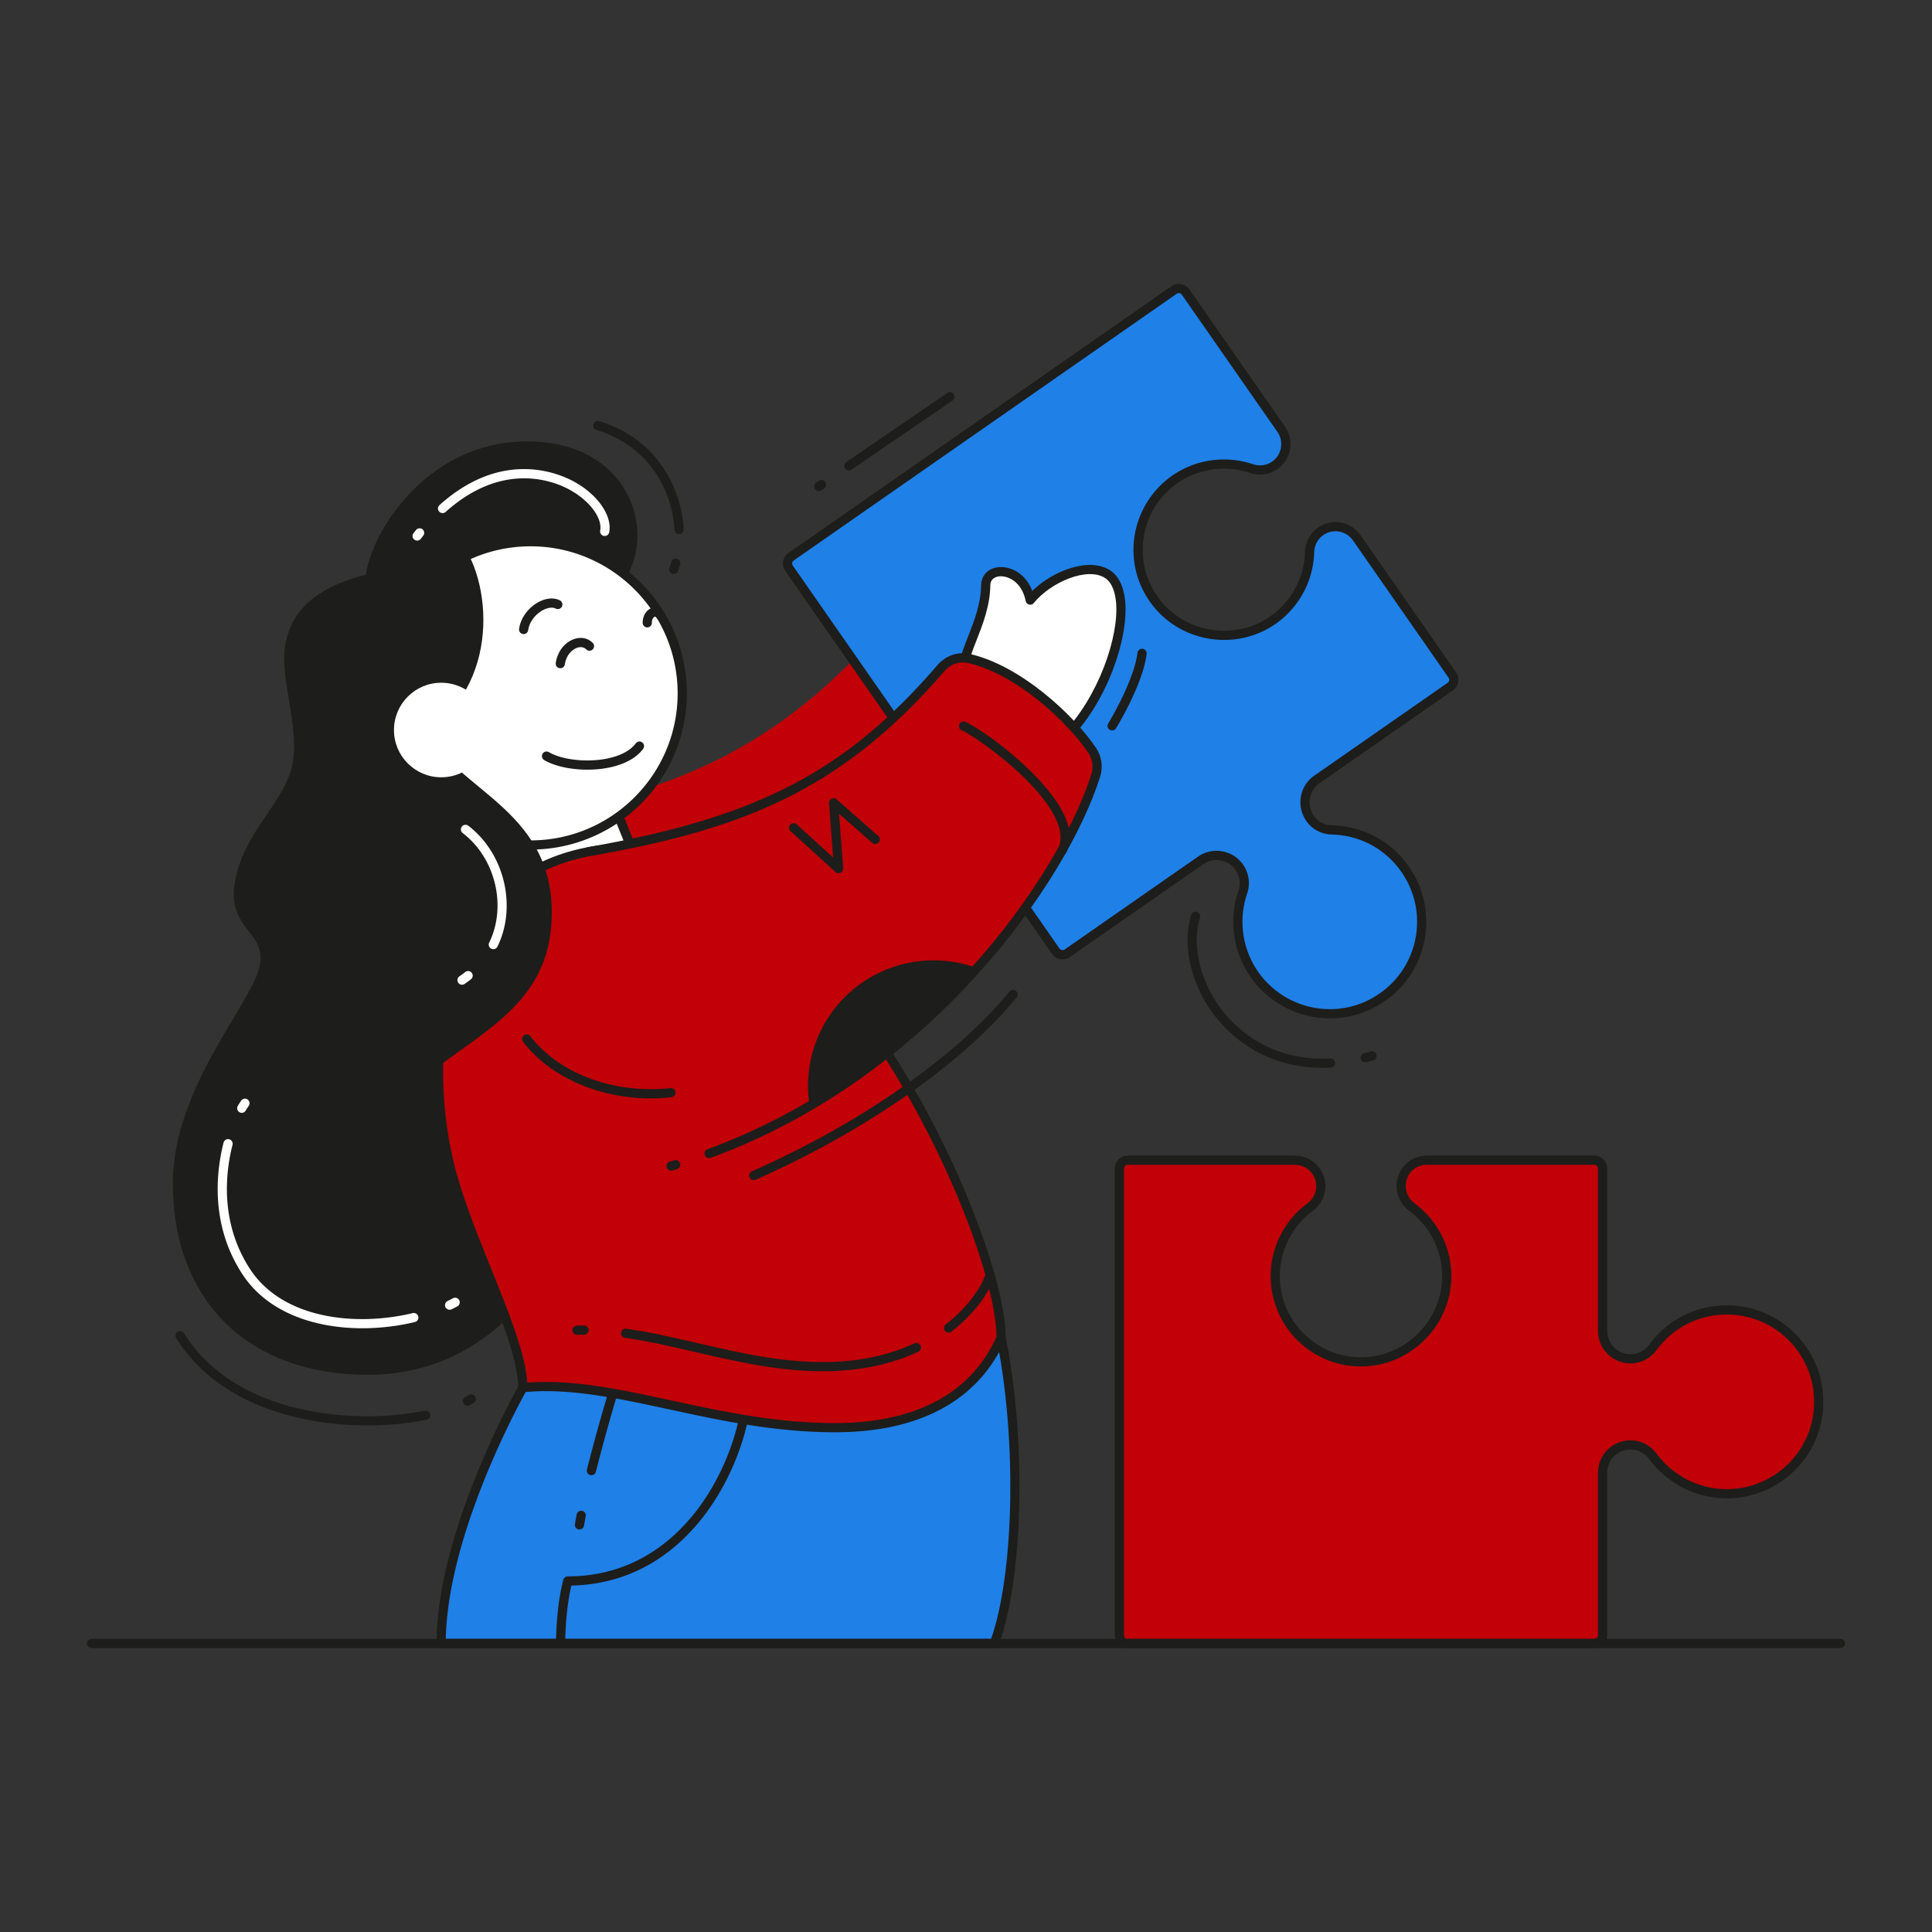
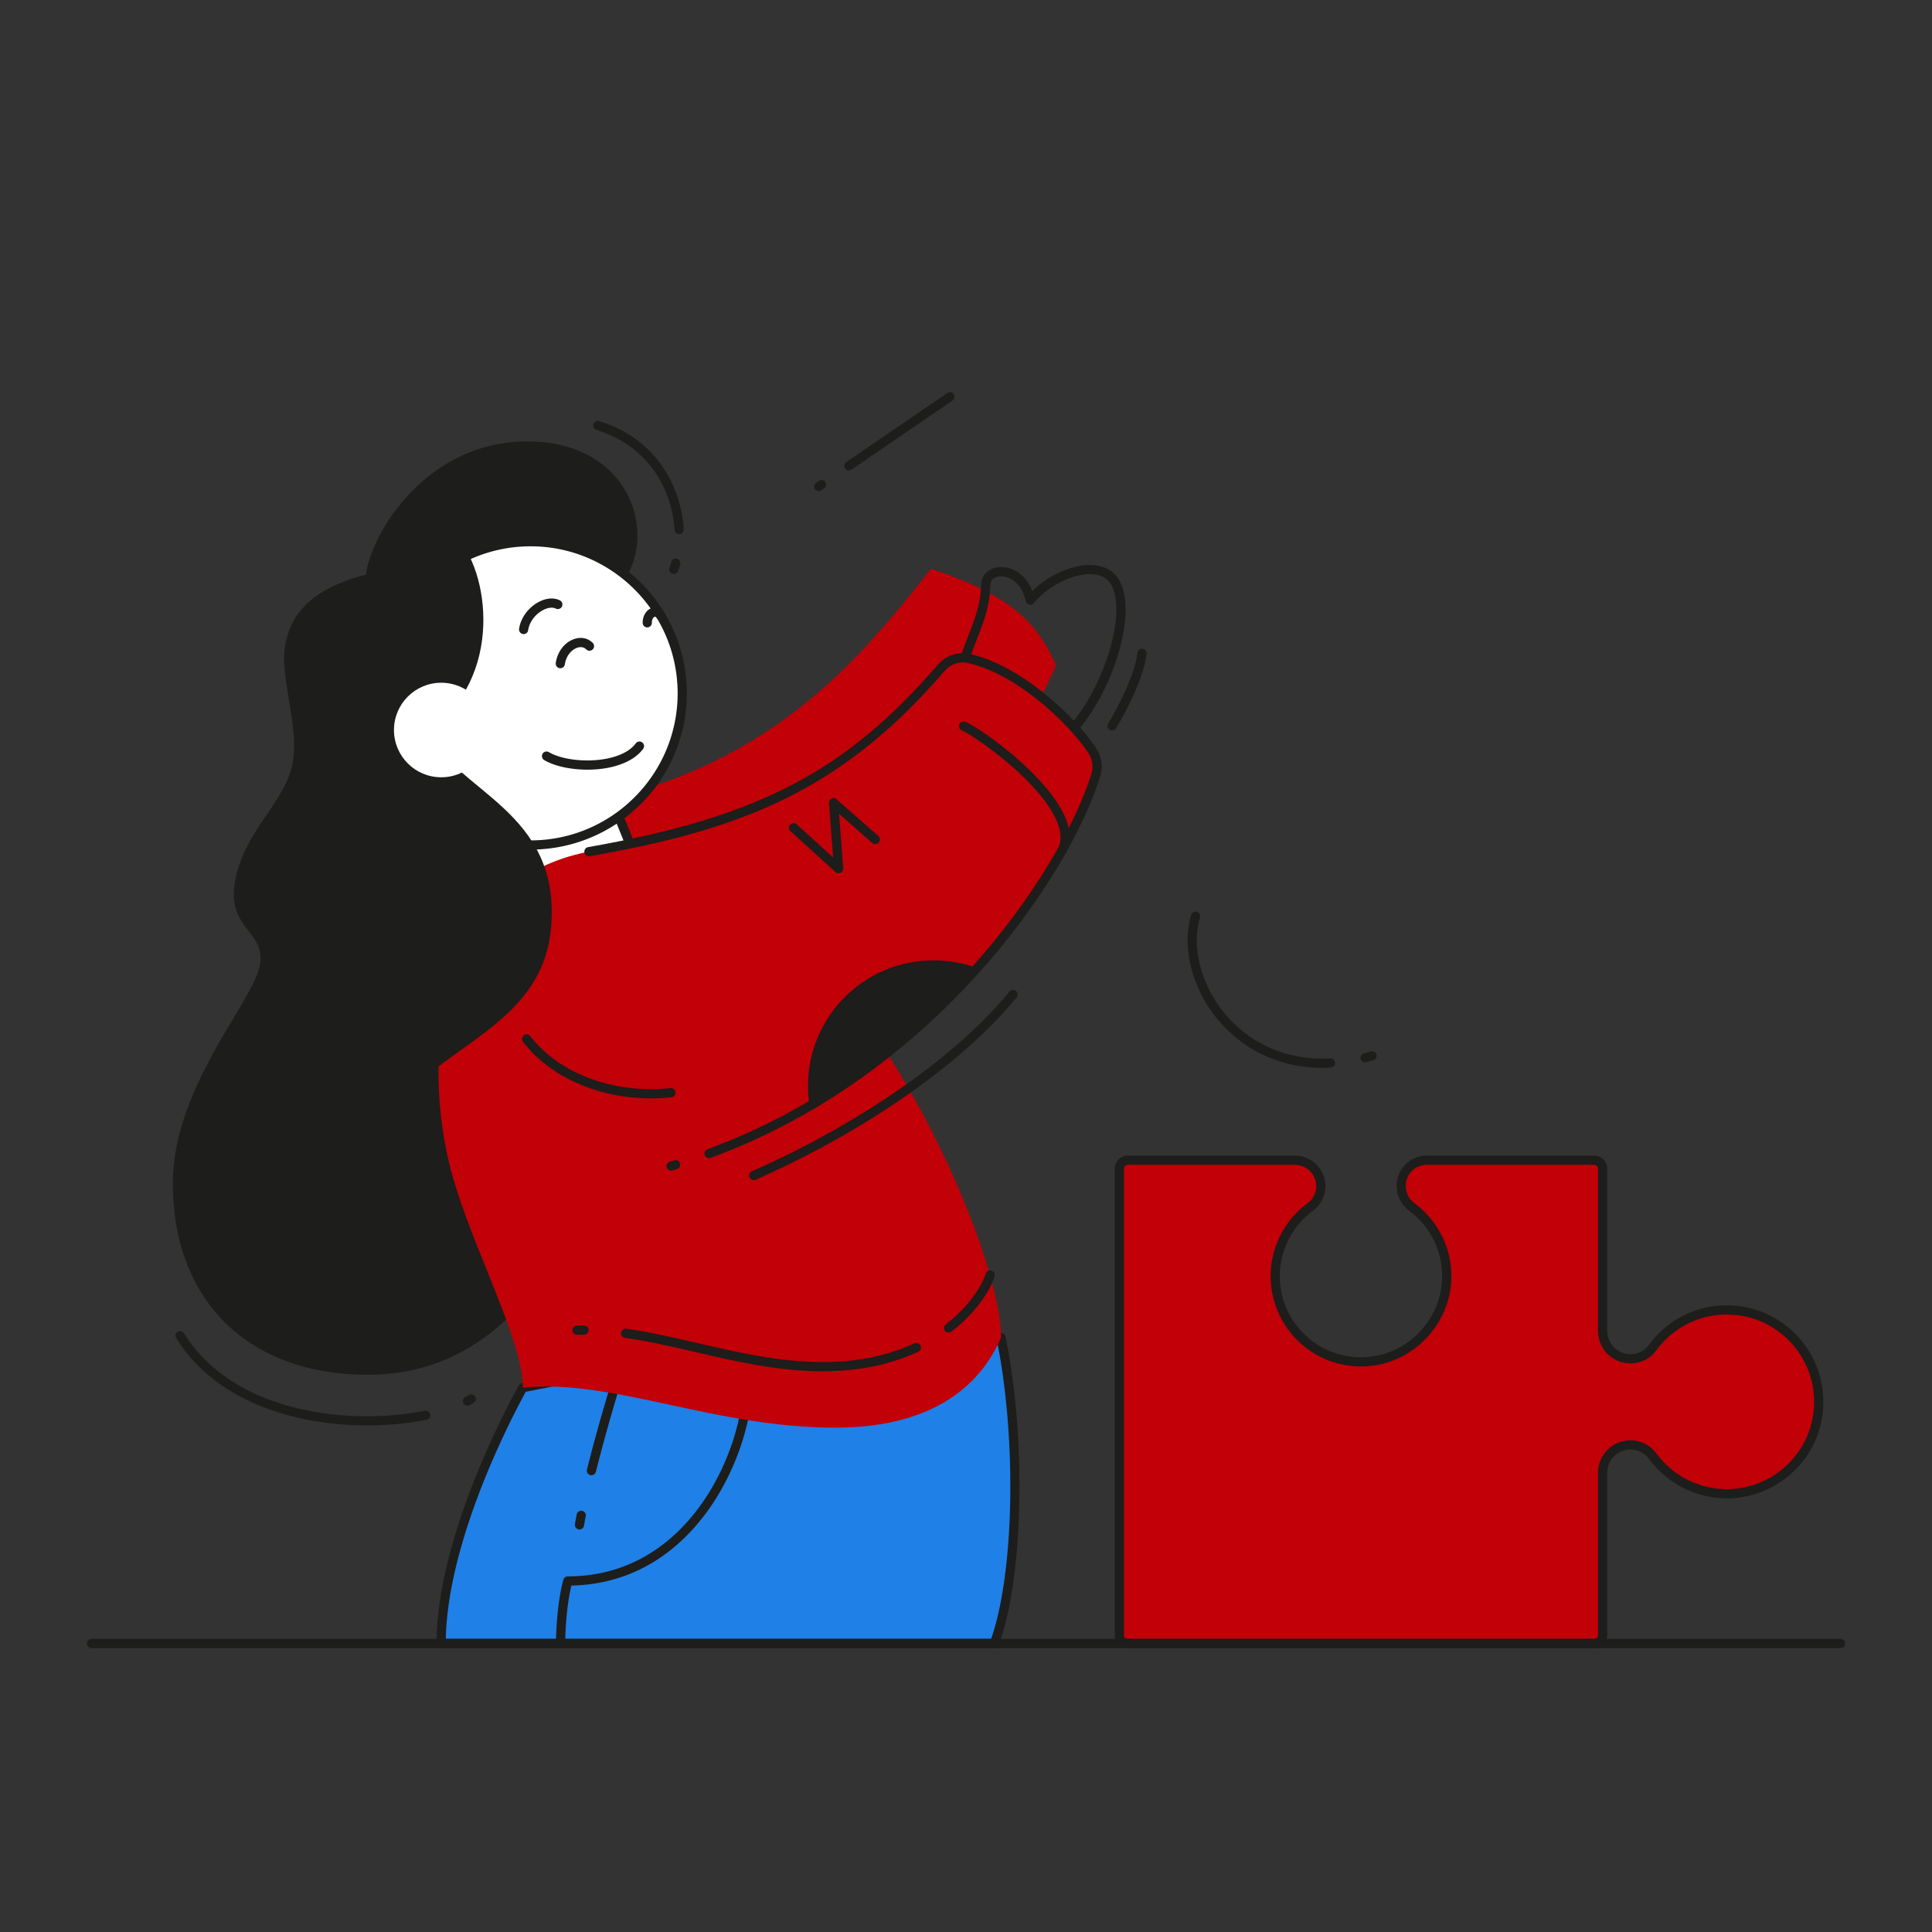
<svg xmlns="http://www.w3.org/2000/svg" version="1.1" width="512" height="512" x="0" y="0" viewBox="0 0 4000 4000" style="enable-background:new 0 0 512 512" xml:space="preserve" fill-rule="evenodd" class="">
  <rect x="0" y="0" width="4000" height="4000" fill="#333333" stroke="none" />
  <g>
    <g fill-rule="nonzero">
      <path fill="#1d1d1b" d="M1275.25 1222.1c93.11-93.14 43.73-308.22-184.01-308.22-209.36 0-323.68 191.88-333.52 276.01-128.77 32.21-157.03 95.56-166.75 142.61-14.35 69.57 33.35 179.39 12.64 257.59s-101.46 135.75-117.8 239.24c-15.59 98.32 72.92 100.28 49.91 178.48s-177.87 250.94-177.87 441.54c0 246.1 158.83 397.04 403.44 397.04 431.94 0 511.35-593.97 511.35-593.97l-213.61-754.32z" opacity="1" data-original="#1d1d1b" class="" />
      <path fill="#1f80e8" d="M913.4 3402.62c0-234.61 169.05-529.59 169.05-529.59l845.19-165.6 145 62.12c44.79 220.78 34.44 501.98-13.79 633.07z" opacity="1" data-original="#36a9e1" class="" />
      <path fill="#1d1d1b" d="M923 3393.08h1129.05c47.71-137.08 53.23-410.23 12.24-616.76l-137.68-58.98-837.98 164.2c-19.16 34.53-161.43 297.99-165.63 511.54zm1135.85 19.07H913.4c-5.24 0-9.53-4.28-9.53-9.53 0-234.42 168.64-531.36 170.32-534.31 1.36-2.39 3.66-4.1 6.36-4.63l845.32-165.59c1.89-.38 3.88-.16 5.56.59l144.88 62.11a9.39 9.39 0 0 1 5.65 6.86c43.32 213.18 36.93 499.5-14.22 638.26a9.45 9.45 0 0 1-8.89 6.24z" opacity="1" data-original="#1d1d1b" class="" />
      <path fill="#c10007" d="M1049.06 1687.36c504.28-40.8 715.28-303.02 878.58-510.02 162.18 55.19 217.4 106.93 258.83 200.1-155.23 351.91-607.2 864.23-1028.18 988.43-75.84-207-109.23-678.51-109.23-678.51z" opacity="1" data-original="#ff4863" class="" />
      <path fill="#ffffff" d="M1250.25 1617.92c27.61 60.78 66.34 162.96 88.42 212.65 22.05 49.72-209.88 80.09-251.28 11.05-41.43-69.04-129.85-276.15-129.85-276.15z" opacity="1" data-original="#ffffff" />
      <path fill="#1d1d1b" d="M973.34 1577.98c21.65 50.1 88.3 202.28 122.18 258.74 27.21 45.43 165.1 43.69 219.49 15.47 6.89-3.61 18.1-10.69 14.96-17.74-10.03-22.42-23.23-55.34-37.36-90.19-16.83-41.8-34.19-84.97-48.94-117.83zm232.65 313.61c-53.85 0-107.33-12.54-126.77-45.06-41.34-68.79-126.81-268.86-130.47-277.34-1.37-3.2-.84-6.92 1.37-9.66 2.2-2.76 5.65-4.03 9.09-3.45l292.72 52.49c3.13.53 5.74 2.58 7.02 5.44 15.37 33.72 33.66 79.16 51.37 123.11 14 34.72 27.17 67.48 37.02 89.6 3.26 7.36 7.54 26.21-23.55 42.39-25.93 13.45-72.08 22.48-117.8 22.48z" opacity="1" data-original="#1d1d1b" class="" />
      <path fill="#ffffff" d="M1098.57 1121.56c-173.46 0-313.96 140.57-313.96 313.96s140.5 313.96 313.96 313.96c173.33 0 313.95-140.57 313.95-313.96s-140.62-313.96-313.95-313.96z" opacity="1" data-original="#ffffff" />
      <path fill="#1d1d1b" d="M1098.57 1131.07c-167.93 0-304.46 136.59-304.46 304.45 0 167.87 136.53 304.42 304.46 304.42 167.8 0 304.42-136.55 304.42-304.42 0-167.86-136.62-304.45-304.42-304.45zm0 627.91c-178.39 0-323.49-145.1-323.49-323.46 0-178.39 145.1-323.49 323.49-323.49 178.36 0 323.46 145.1 323.46 323.49 0 178.36-145.1 323.46-323.46 323.46zM1160.59 3412.15c-5.22 0-9.5-4.28-9.5-9.53 0-3.08.21-76.06 15.25-131.87 1.18-4.16 4.93-7.02 9.22-7.02 253.49 0 363.12-265.57 363.12-401.04 0-5.25 4.28-9.53 9.53-9.53 5.22 0 9.51 4.28 9.51 9.53 0 140.56-113.3 414.92-374.74 420.02-12.64 52.45-12.86 119.22-12.86 119.91a9.49 9.49 0 0 1-9.53 9.53zM1224.54 3054.31c-.84 0-1.59-.09-2.43-.31-5.12-1.27-8.17-6.46-6.89-11.55 21.86-86.99 48.94-177.03 54.91-193.4 1.77-4.96 7.33-7.48 12.23-5.65 4.94 1.83 7.43 7.3 5.66 12.24-5.75 15.62-32.96 106.49-54.29 191.47-1.15 4.31-5.03 7.2-9.19 7.2zM1199.72 3166.64c-.53 0-1.05-.06-1.55-.15-5.25-.87-8.7-5.81-7.86-11 1.15-6.33 2.3-13.01 3.66-19.93 1.06-5.16 5.97-8.54 11.19-7.52 5.12.99 8.6 6.03 7.54 11.18-1.36 6.77-2.51 13.26-3.57 19.47-.84 4.66-4.78 7.95-9.41 7.95z" opacity="1" data-original="#1d1d1b" class="" />
      <path fill="#c10007" d="M1219.29 1763.27c-321.47 60.96-345.67 434.55-285.2 661.27 41.43 155.25 148.36 348.46 148.36 448.49 186.34-18.98 395.01 82.8 646.86 82.8 144.04 0 281.41-45.37 343.33-186.28 0-224.26-397.22-1092.78-853.35-1006.28z" opacity="1" data-original="#ff4863" class="" />
-       <path fill="#1d1d1b" d="M1130.37 2861.17c82.24 0 168.95 18.73 259.76 38.32 106.71 23.01 216.97 46.84 339.18 46.84 116.02 0 267.71-31.09 333.71-178.77-1.56-165.5-204.92-645.74-482.79-875.81-121.99-101.09-242.93-141.16-359.14-119.14l-1.8-9.34 1.8 9.34c-100.78 19.1-178.3 70.81-230.38 153.74-93.11 148.01-83.7 359.58-47.4 495.73 17.27 64.63 45.94 135.91 73.64 204.82 36.43 90.41 70.94 176.07 74.69 235.76 12.77-1.03 25.65-1.49 38.73-1.49zm598.94 104.19c-124.29 0-235.51-24-343.16-47.23-107.54-23.2-209.13-45.16-302.77-35.63-2.61.28-5.31-.59-7.33-2.39a9.685 9.685 0 0 1-3.11-7.08c0-56.18-35.8-144.97-73.66-238.98-27.92-69.48-56.93-141.31-74.38-207.06-37.33-139.88-46.65-357.56 49.69-510.8 55.03-87.58 136.84-142.18 242.93-162.27 122.17-23.17 248.24 18.26 374.95 123.14 282.87 234.33 489.71 725.8 489.71 892.49 0 1.3-.31 2.61-.84 3.82-55.13 125.62-176.9 191.99-352.03 191.99z" opacity="1" data-original="#1d1d1b" class="" />
-       <path fill="#1f80e8" d="M2919.51 1816.13c-34.82-62.18-97.58-96.34-162.03-97.87-17.7-.4-34.22-8.63-44.38-23.1l-.93-1.43c-18.2-26.06-11.71-61.83 14.26-79.94l276.06-192.31c7.86-5.43 9.73-16.18 4.29-24l-197.83-284.12c-16.96-24.28-50.32-30.27-74.61-13.35-14.22 9.88-22.48 26-23.01 43.26-1.55 56.28-29.81 111.06-81.27 144.23-75.97 49.04-178.89 32.21-235.08-38.66-64.22-81.03-46.14-198.12 37.46-256.32 48.01-33.45 106.71-39.88 158.27-22.52 16.33 5.54 34.32 3.39 48.54-6.52 24.29-16.89 30.25-50.31 13.29-74.6l-197.83-284.11c-5.44-7.82-16.21-9.75-24.07-4.28l-792.67 552.1c-7.86 5.44-9.72 16.18-4.29 24.01l552.07 792.7c5.53 7.83 16.21 9.75 24.07 4.28l276.07-192.27c26.06-18.14 61.83-11.71 79.91 14.32 10.37 14.81 13.32 33.73 7.45 50.78-19.16 55.49-12.45 119.01 23.64 170.84 64.25 92.15 195.22 110.07 282.15 33.92 66.74-58.48 83.79-157.59 40.47-235.04z" opacity="1" data-original="#36a9e1" class="" />
-       <path fill="#1d1d1b" d="M2518.62 1761.5c21.15 0 42.09 10 55.04 28.66 12.14 17.46 15.37 39.66 8.57 59.35-18.7 54.48-10.34 115.13 22.51 162.31 29.38 42.14 75.41 69.88 126.47 76.12 51.8 6.33 102.02-9.29 141.56-43.92 63.51-55.62 79.72-149.51 38.39-223.23-31.69-56.72-89.23-91.47-153.99-92.99-20.93-.5-40.4-10.65-51.89-27.21l-.93-1.39c-21.15-30.32-13.61-72.15 16.61-93.24l276.1-192.27a7.67 7.67 0 0 0 1.89-10.78l-197.83-284.11c-13.92-19.91-41.43-24.85-61.34-10.96-11.58 8.07-18.51 21.05-18.91 35.68-1.77 61.68-33.79 118.49-85.57 151.96-79.94 51.59-188.73 33.7-247.74-40.71-32.64-41.06-46.36-92.09-38.82-143.7 7.55-50.91 36-96.96 78.23-126.37 48.45-33.7 110.72-42.58 166.78-23.73 13.91 4.69 28.45 2.76 40.06-5.28 19.88-13.88 24.82-41.43 11-61.37l-197.93-284.11c-1.15-1.68-2.95-2.79-4.94-3.2-2.08-.34-4.07.12-5.87 1.3l-792.67 552.08c-1.68 1.18-2.82 2.95-3.13 5-.41 2.02.09 4.06 1.24 5.77l552.07 792.7c1.27 1.68 2.95 2.8 5.03 3.17 1.99.34 4.07-.09 5.75-1.27l276.09-192.27a66.82 66.82 0 0 1 38.17-11.99zm235.07 346.87c-8.13 0-16.39-.49-24.78-1.52-56.37-6.89-107.33-37.58-139.75-84.16-36.31-52.15-45.63-119.2-24.91-179.36 4.81-13.97 2.51-29.78-6.28-42.27-15.06-21.67-44.97-27.02-66.64-11.92l-276.07 192.27c-5.87 4.1-12.98 5.65-20 4.38-7.12-1.24-13.17-5.19-17.27-11.05l-552.17-792.71c-4.07-5.87-5.65-12.98-4.37-20.03 1.24-7.02 5.21-13.17 11.08-17.24l792.67-552.1c5.88-4.1 12.99-5.65 20.1-4.38 7.02 1.24 13.2 5.19 17.27 11.06l197.83 284.08c9.63 13.85 13.26 30.62 10.34 47.2-2.92 16.62-12.24 31.06-26.03 40.69-16.33 11.37-37.67 14.29-57.02 7.73-50.34-16.95-106.4-8.97-149.82 21.31-38.51 26.77-63.41 67.08-70.18 113.48-6.81 46.34 5.52 92.21 34.72 129.07 53.04 66.84 150.75 82.93 222.52 36.59a168.174 168.174 0 0 0 76.9-136.5c.62-20.43 10.65-39.41 27.08-50.77 13.82-9.66 30.56-13.33 47.21-10.35 16.52 2.98 30.93 12.21 40.68 26.06l197.84 284.11c8.48 12.11 5.43 28.82-6.71 37.27l-276.07 192.28c-21.67 15.09-27.02 45-11.92 66.7l1.02 1.4c8.17 11.77 21.55 18.7 36.74 19.07 71.43 1.68 135.04 40.06 170.1 102.74 45.62 81.52 27.83 185.35-42.49 246.84-37.33 32.7-83.26 50.03-131.62 50.03z" opacity="1" data-original="#1d1d1b" class="" />
-       <path fill="#ffffff" d="M1990.93 1397.82c4.51-55.5 48.88-113.18 49.91-186.41.65-42.14 77.74-39.94 92.09 31.06 37.76-46.59 119.75-81.15 160.87-53.23 62.15 42.14 11.12 239.64-90.9 340.57-119.88 6.65-211.97-131.99-211.97-131.99z" opacity="1" data-original="#ffffff" />
      <path fill="#1d1d1b" d="M2000.78 1395.21c13.29 18.76 96.15 128.45 197.93 125.25 75.12-76.21 118.54-202.4 111.96-273.77-1.59-16.8-6.71-39.03-22.18-49.56-36.43-24.73-113.11 8.13-148.14 51.33-2.3 2.89-6.09 4.17-9.63 3.26-3.67-.87-6.4-3.72-7.11-7.32-8.17-40.47-37.15-52.71-54.32-51.16-5.53.53-18.6 3.36-18.91 18.33-.62 42.58-15.38 80.37-28.45 113.7-9.63 24.56-18.76 47.83-21.15 69.94zm193.54 144.38c-119.25 0-207.55-130.81-211.34-136.52-1.15-1.77-1.68-3.89-1.55-6.03 2.08-25.9 12.14-51.56 22.7-78.7 13.08-33.38 26.55-67.92 27.21-107.05.31-20.16 14.84-35.03 36.18-37.02 26.06-2.39 56.18 13.85 69.78 49.25 44.04-43.38 119.79-70.71 161.84-42.17 17.18 11.64 27.74 33.63 30.47 63.57 7.08 76.22-36.83 209.39-120 291.66-1.68 1.65-3.89 2.64-6.18 2.77-3.05.15-6.06.24-9.11.24z" opacity="1" data-original="#1d1d1b" class="" />
      <path fill="#c10007" d="M1219.29 1763.27c329.85-57.86 525.17-143.67 729.09-380.27 14.23-16.55 36.4-24.53 57.74-19.69 101.28 23.08 209.32 122.18 255.04 190.17 10.28 15.31 13.11 34.34 7.42 51.89-74.26 234.79-380.7 662.61-879.07 808.79-257.68-257.58-170.22-650.89-170.22-650.89zM3594.41 2713.02c-70.84-6.98-134.73 25-172.83 77.06-10.47 14.25-26.68 23.14-44.35 23.14h-1.68c-31.8 0-57.42-25.72-57.42-57.43v-336.44c0-9.51-7.74-17.24-17.27-17.24h-347.13c-29.07 0-52.73 23.61-52.73 52.71 0 17.17 7.76 33.69 21.59 43.85 45.68 33.45 74.87 88.23 72.7 149.69-3.17 90.41-75.87 165.26-166.16 170.85-103.14 6.43-188.92-75.38-188.92-177.21 0-58.95 28.76-111.16 73.02-143.46 13.6-9.93 21.46-25.99 21.46-42.86 0-29.59-24.07-53.57-53.7-53.57h-346.16c-9.54 0-17.27 7.73-17.27 17.24v966.03c0 9.54 7.73 17.24 17.27 17.24h966.03c9.53 0 17.27-7.7 17.27-17.24v-336.44c0-31.71 25.62-57.43 57.42-57.43 17.98 0 35.25 8.36 45.81 22.96 34.66 47.39 90.62 78.17 153.8 78.17 112.27 0 201.81-97.21 189.04-212.09-9.81-88.24-81.4-158.8-169.79-167.53z" opacity="1" data-original="#ff4863" class="" />
      <path fill="#1d1d1b" d="M2334.83 2411.65c-4.29 0-7.74 3.44-7.74 7.7v966.03c0 4.25 3.45 7.7 7.74 7.7h966.03c4.19 0 7.64-3.45 7.64-7.7v-336.44c0-36.93 30.13-66.96 67.05-66.96 21.24 0 41.21 10.03 53.57 26.86 34.01 46.53 88.52 74.29 146.04 74.29 51.36 0 100.44-21.99 134.75-60.28 34.73-38.82 50.66-88.98 44.88-141.28-9.41-83.89-77.21-150.78-161.31-159.04-64.57-6.4-126.06 20.96-164.26 73.17-12.33 16.92-31.8 27.05-51.99 27.05h-1.68c-36.92 0-67.05-30.03-67.05-66.96v-336.44c0-4.26-3.45-7.7-7.64-7.7h-347.13c-23.85 0-43.2 19.34-43.2 43.17 0 14.53 6.59 28.04 17.67 36.15 50.13 36.67 78.8 95.65 76.59 157.74-3.35 95.03-80.25 174.1-175.03 180-52.31 3.3-102-14.63-140.07-50.34-37.46-35.22-59.01-84.94-59.01-136.37 0-59.51 28.79-116.03 76.89-151.16 11-8.01 17.58-21.15 17.58-35.16 0-24.28-19.78-44.03-44.16-44.03zm966.03 1000.5h-966.03c-14.75 0-26.8-12.02-26.8-26.77v-966.03c0-14.75 12.05-26.77 26.8-26.77h346.16c34.85 0 63.2 28.32 63.2 63.1 0 20.1-9.5 38.98-25.31 50.53-43.32 31.59-69.17 82.34-69.17 135.79 0 46.86 18.86 90.37 53.05 122.49 34.1 32.08 78.89 48.13 125.88 45.21 85.12-5.27 154.07-76.3 157.11-161.68 1.99-55.75-23.76-108.73-68.85-141.68-15.9-11.68-25.41-30.93-25.41-51.52 0-34.32 27.93-62.24 62.24-62.24h347.13c14.75 0 26.77 12.02 26.77 26.77v336.44c0 26.4 21.46 47.89 47.92 47.89h1.68c14.35 0 27.73-7.02 36.62-19.22 42.26-57.71 110.06-87.99 181.49-80.91 93.02 9.13 168.02 83.14 178.39 175.94 6.37 57.73-11.21 113.17-49.59 156.06-37.86 42.33-92.18 66.65-148.98 66.65-63.61 0-123.86-30.71-161.41-82.11-8.69-11.93-23.01-19.04-38.2-19.04-26.46 0-47.92 21.49-47.92 47.89v336.44c0 14.75-12.02 26.77-26.77 26.77zM885.76 1514.87c160.51-113.29 125.97-335.82 58.7-403.09-188.61 138.02-247.3 488.19-233.52 612.39 13.82 124.19 29.94 563.5 59.85 650.92 71.25-204.73 350.04-219.39 370.23-455.42 20.72-241.5-197.71-280.6-255.26-404.8zM1963.85 2759.05c-2.83 0-5.65-1.27-7.55-3.69-3.23-4.17-2.39-10.16 1.81-13.39 48.32-37.36 74.9-79.97 82.86-105.07 1.55-5 6.98-7.79 11.92-6.21 5.03 1.62 7.83 6.96 6.27 11.99-9.31 29.04-37.57 74.35-89.44 114.38-1.8 1.37-3.76 1.99-5.87 1.99zM1702.94 2839.09c-91.12 0-177.96-20.1-262.37-39.63-50.65-11.71-98.45-22.77-146.59-29.6-5.22-.74-8.79-5.56-8.05-10.78.72-5.18 5.53-8.85 10.78-8.07 48.86 6.89 97.09 18.07 148.14 29.87 95.63 22.12 194.36 44.97 297.63 37.8 55.12-3.82 105.87-16.4 150.74-37.39 4.73-2.18 10.47-.16 12.68 4.63 2.2 4.75.09 10.43-4.6 12.67-47.08 21.95-100.03 35.12-157.58 39.1-13.7.96-27.27 1.4-40.78 1.4zM1194.6 2763.55c-5.22 0-9.41-4.09-9.51-9.25-.21-5.28 3.98-9.66 9.19-9.81 4.91-.16 9.82-.22 14.85-.22 5.25 0 9.54 4.25 9.54 9.53 0 5.25-4.29 9.54-9.54 9.54-4.78 0-9.5.06-14.32.21h-.21zM1672.91 2248.19c0 14.23 1.14 28.2 3.35 41.84 138.39-80.78 254.64-181.72 347.31-285.42-28.23-10.53-58.88-16.33-90.78-16.33-143.54 0-259.88 116.37-259.88 259.91z" opacity="1" data-original="#1d1d1b" class="" />
      <path fill="#ffffff" d="M913.5 1413.53c-54.1 0-97.83 43.82-97.83 97.89 0 54.05 43.73 97.87 97.83 97.87 54.07 0 97.92-43.82 97.92-97.87 0-54.07-43.85-97.89-97.92-97.89z" opacity="1" data-original="#ffffff" />
      <path fill="#1d1d1b" d="M1736.2 1807.86c-2.3 0-4.6-.83-6.4-2.45l-93.08-84.54c-3.97-3.54-4.28-9.56-.74-13.44 3.54-3.92 9.63-4.2 13.51-.69l75.41 68.48-8.57-112.42c-.22-3.88 1.89-7.55 5.34-9.26 3.44-1.74 7.64-1.21 10.46 1.4l86.31 75.87c3.98 3.48 4.29 9.51.84 13.45s-9.53 4.35-13.51.87l-68.64-60.44 8.6 112.93a9.414 9.414 0 0 1-5.34 9.28c-1.27.65-2.73.96-4.19.96zM2199.14 1770.5c-1.46 0-2.92-.34-4.29-.99-4.72-2.33-6.61-8.08-4.28-12.77 7.2-14.5 6.89-32.2-.97-52.64-32.42-85-175-182.64-198.14-191.9-4.91-1.96-7.3-7.48-5.31-12.39 1.99-4.88 7.42-7.24 12.33-5.31 32.2 12.86 175.44 114.97 209.01 202.83 9.75 25.59 9.85 48.42.13 67.86-1.68 3.36-5.03 5.31-8.48 5.31zM1160.09 1383.5c-.43 0-.96-.03-1.36-.09-5.25-.75-8.79-5.56-8.08-10.78 3.35-23.51 18.42-42.98 38.51-49.69 14.23-4.75 28.14-1.8 37.98 8.07a9.465 9.465 0 0 1 0 13.48c-3.66 3.73-9.72 3.73-13.38 0-6.4-6.3-14.35-4.84-18.64-3.44-10.77 3.6-22.92 15.62-25.62 34.28-.65 4.75-4.72 8.17-9.41 8.17zM1084.12 1312.78c-.4 0-.83-.03-1.36-.09-5.12-.74-8.79-5.56-8.05-10.78 3.24-22.54 19.26-44.41 40.91-55.74 15.46-8.11 31.37-9.29 43.51-3.2 4.72 2.36 6.61 8.1 4.28 12.79-2.39 4.72-8.04 6.62-12.76 4.26-6.68-3.33-16.21-2.21-26.24 3.04-16.34 8.57-28.45 24.88-30.87 41.55-.63 4.76-4.72 8.17-9.42 8.17zM1340.13 1298.99c-5.12 0-9.41-4.13-9.53-9.31-.32-14.26 7.64-27.24 18.94-30.88 9.94-3.22 20.09 1.12 27.21 11.56 2.92 4.35 1.77 10.28-2.52 13.26-4.41 2.95-10.25 1.83-13.29-2.52-.53-.8-3.45-4.84-5.53-4.16-2.52.78-5.99 5.59-5.78 12.3.13 5.25-4.06 9.63-9.31 9.75h-.19zM1216.15 1593.54c-34.63 0-68.2-7.33-89.44-19.88-4.51-2.7-5.97-8.54-3.36-13.07 2.73-4.51 8.57-6 13.08-3.33 42.39 25.1 147.21 25.59 179.85-18.19 3.14-4.23 9.1-5.1 13.39-1.93 4.16 3.14 4.99 9.1 1.89 13.32-22.61 30.35-69.79 43.08-115.41 43.08zM1389.51 2423.7c-4.19 0-7.95-2.71-9.22-6.84-1.46-5.06 1.46-10.34 6.49-11.83l9.22-2.73c5.1-1.52 10.34 1.3 11.93 6.36 1.55 5.04-1.37 10.35-6.4 11.87l-9.41 2.79c-.84.28-1.77.38-2.61.38z" opacity="1" data-original="#1d1d1b" class="" />
      <path fill="#1d1d1b" d="M1468.18 2397.8c-3.88 0-7.55-2.4-9.01-6.28-1.77-4.94.75-10.4 5.65-12.2 452.38-165.79 727.52-564.47 794.79-776.84 4.59-14.78 2.3-30.71-6.37-43.66-42.61-63.45-148.14-163.18-249.33-186.22-17.45-3.97-36.08 2.36-48.32 16.62-217.31 252.12-425.89 329.26-734.63 383.43-5.21.93-10.15-2.55-11.08-7.74-.84-5.19 2.6-10.12 7.73-11.02 351.01-61.59 533.56-156.72 723.54-377.13 16.83-19.6 42.58-28.29 67.05-22.73 106.18 24.19 216.47 128.08 260.82 194.17 12.02 17.79 15.15 39.69 8.69 60.03-68.32 215.81-347.65 620.86-806.3 788.97-1.03.41-2.2.6-3.23.6zM3810.54 3412.15H189.56c-5.35 0-9.63-4.28-9.63-9.53s4.28-9.54 9.63-9.54h3620.98c5.24 0 9.53 4.29 9.53 9.54s-4.29 9.53-9.53 9.53z" opacity="1" data-original="#1d1d1b" class="" />
-       <path fill="#ffffff" d="M500.56 2304.03c-1.55 0-3.23-.4-4.69-1.3-4.62-2.58-6.18-8.42-3.57-12.98 2.42-4.17 4.82-7.92 7.11-11.12 3.05-4.29 9.01-5.28 13.3-2.24 4.28 3.08 5.22 9.04 2.2 13.33-1.99 2.7-3.97 5.9-6.09 9.53-1.77 3.04-5 4.78-8.26 4.78zM750.29 2750.01c-97.7 0-195.53-31.71-247.96-111.18-68.51-104.01-54.07-215.82-39.44-273.21 1.37-5.09 6.62-8.2 11.62-6.86 5.15 1.3 8.16 6.49 6.92 11.58-13.91 54.35-27.61 160.13 36.84 257.99 67.27 101.96 217.27 118.86 336.22 90.31a9.55 9.55 0 0 1 11.49 7.06c1.15 5.12-1.96 10.25-7.11 11.49-34.51 8.26-71.56 12.82-108.58 12.82zM930.86 2711.66c-3.45 0-6.9-1.99-8.57-5.41-2.3-4.72-.22-10.4 4.5-12.7 3.76-1.83 7.42-3.7 10.97-5.62 4.59-2.51 10.37-.81 12.88 3.79 2.52 4.63.84 10.43-3.79 12.95-3.75 2.05-7.73 4.1-11.8 6.06-1.36.62-2.73.93-4.19.93zM863.71 1119.24c-2.11 0-4.19-.66-5.87-2.02a9.483 9.483 0 0 1-1.67-13.39c1.77-2.2 3.44-4.38 5.21-6.52 3.27-4.1 9.32-4.75 13.42-1.43 4.07 3.29 4.69 9.29 1.34 13.39-1.68 2.08-3.23 4.16-4.91 6.3-1.9 2.39-4.72 3.67-7.52 3.67zM1252.02 1109.7c-.62 0-1.15-.06-1.77-.16-5.12-.93-8.57-5.9-7.64-11.08 4.72-25.84-21.43-61.12-62.02-83.86-30.03-16.77-137.15-63.01-257.9 45.28a9.558 9.558 0 0 1-13.48-.74c-3.57-3.91-3.14-9.94.72-13.45 130.16-116.71 247.12-66.06 279.98-47.73 48.2 27.02 77.7 69.75 71.43 103.92a9.478 9.478 0 0 1-9.32 7.82zM956.61 2038.81c-3.05 0-6.09-1.46-7.86-4.16a9.463 9.463 0 0 1 2.42-13.24c4.16-2.89 8.26-5.87 12.02-8.91 4.19-3.26 10.15-2.61 13.38 1.52 3.36 4.1 2.61 10.09-1.46 13.39-4.19 3.32-8.57 6.58-13.2 9.72-1.55 1.12-3.41 1.68-5.3 1.68zM1021.36 1965.17c-1.37 0-2.83-.31-4.19-.96-4.73-2.3-6.71-8.02-4.29-12.74 36.84-75.5 12.76-175.07-54.94-226.71-4.16-3.2-5-9.16-1.77-13.36 3.14-4.19 9.22-5 13.42-1.8 74.56 56.96 101.15 166.87 60.34 250.23-1.68 3.38-5 5.34-8.57 5.34z" opacity="1" data-original="#ffffff" />
      <g fill="#1d1d1b">
        <path d="M760.95 2951.17c-141.22 0-311.13-44.23-396.08-180.75-2.82-4.47-1.46-10.34 3.05-13.14 4.5-2.76 10.34-1.4 13.07 3.07 106.81 171.6 356.63 189.89 498.5 160.29 5.25-1.09 10.25 2.24 11.31 7.39 1.14 5.16-2.21 10.19-7.34 11.28-35.46 7.39-77.51 11.86-122.51 11.86zM967.79 2910.42c-3.45 0-6.71-1.83-8.48-5.06-2.39-4.66-.72-10.4 3.97-12.89 2.64-1.36 5.04-2.79 7.42-4.22 4.51-2.73 10.38-1.27 13.08 3.23 2.73 4.5 1.27 10.37-3.23 13.07-2.61 1.62-5.44 3.2-8.26 4.75-1.46.75-3.04 1.12-4.5 1.12zM1406.03 1105.88c-5.03 0-9.19-3.95-9.53-9.01-4.38-77.23-49.16-172.15-161.62-206.74-5.03-1.56-7.86-6.9-6.28-11.93 1.59-5.03 6.9-7.85 11.93-6.3 121.77 37.48 170.32 140.25 175.01 223.89.21 5.28-3.76 9.78-8.98 10.06-.22.03-.43.03-.53.03zM1394.94 1188.34c-1.14 0-2.2-.22-3.35-.59-4.9-1.83-7.42-7.3-5.65-12.24 1.46-3.91 2.83-7.98 3.98-12.17 1.36-5.04 6.58-8.02 11.7-6.62 5.03 1.43 8.08 6.68 6.62 11.77-1.28 4.66-2.73 9.19-4.41 13.61-1.37 3.82-5 6.24-8.89 6.24zM2302.59 1512.29c-1.65 0-3.32-.4-4.91-1.33-4.5-2.74-5.96-8.57-3.23-13.08 24.88-41.55 55.75-104.78 60.56-146.27.62-5.25 5.44-9.04 10.56-8.36 5.25.59 9.01 5.34 8.39 10.56-5.25 44.47-36.09 108.64-63.2 153.86-1.77 3.01-4.91 4.62-8.17 4.62zM1757.66 974.04c-3.04 0-6.09-1.46-7.95-4.16-2.95-4.35-1.8-10.28 2.52-13.26l209.1-143.02c4.29-2.98 10.25-1.86 13.2 2.49 3.02 4.35 1.87 10.28-2.51 13.23l-209.05 143.05c-1.64 1.11-3.54 1.67-5.31 1.67zM1695.08 1016.81c-3.04 0-5.96-1.46-7.83-4.16-3.04-4.35-1.89-10.25 2.49-13.23l5.78-3.98c4.38-2.98 10.24-1.86 13.26 2.45 2.95 4.35 1.89 10.28-2.49 13.27l-5.87 3.97c-1.55 1.12-3.44 1.68-5.34 1.68zM2826.43 2199.4c-4.19 0-8.07-2.86-9.22-7.17-1.25-5.13 1.89-10.31 6.92-11.59 4.6-1.15 9.2-2.39 13.92-3.75 5-1.43 10.25 1.46 11.7 6.52 1.46 5.03-1.45 10.34-6.49 11.8-4.81 1.4-9.62 2.7-14.44 3.91-.84.19-1.58.28-2.39.28zM2738.63 2210.8c-120.81 0-191.03-66.06-222.71-106.65-49.6-63.48-69.04-145.88-49.69-209.91 1.55-5.04 6.8-7.89 11.93-6.34 5 1.52 7.82 6.83 6.27 11.86-17.58 58.3.62 133.92 46.55 192.65 30.75 39.5 100.75 104.91 223.15 98.92 5.22-.22 9.72 3.82 10.06 9.06.19 5.25-3.88 9.73-9.13 10.01-5.53.24-11.09.4-16.43.4zM1560.54 2443.35c-3.66 0-7.11-2.14-8.66-5.68-2.21-4.81 0-10.46 4.78-12.58 224.2-98.91 423.62-238.02 533.34-372.12a9.556 9.556 0 0 1 13.42-1.34c4.07 3.33 4.6 9.32 1.34 13.42-111.53 136.31-313.52 277.4-540.34 377.47-1.27.56-2.6.83-3.88.83zM1347.46 2274.06c-107.37 0-208.08-43.76-264.57-117.14-3.18-4.17-2.43-10.16 1.77-13.36 4.16-3.2 10.15-2.42 13.38 1.74 59.85 77.89 173.76 120.07 290.01 107.52 5.12-.59 9.94 3.2 10.44 8.45.52 5.21-3.23 9.93-8.48 10.5a400.888 400.888 0 0 1-42.55 2.29z" fill="#1d1d1b" opacity="1" data-original="#1d1d1b" class="" />
      </g>
    </g>
  </g>
</svg>